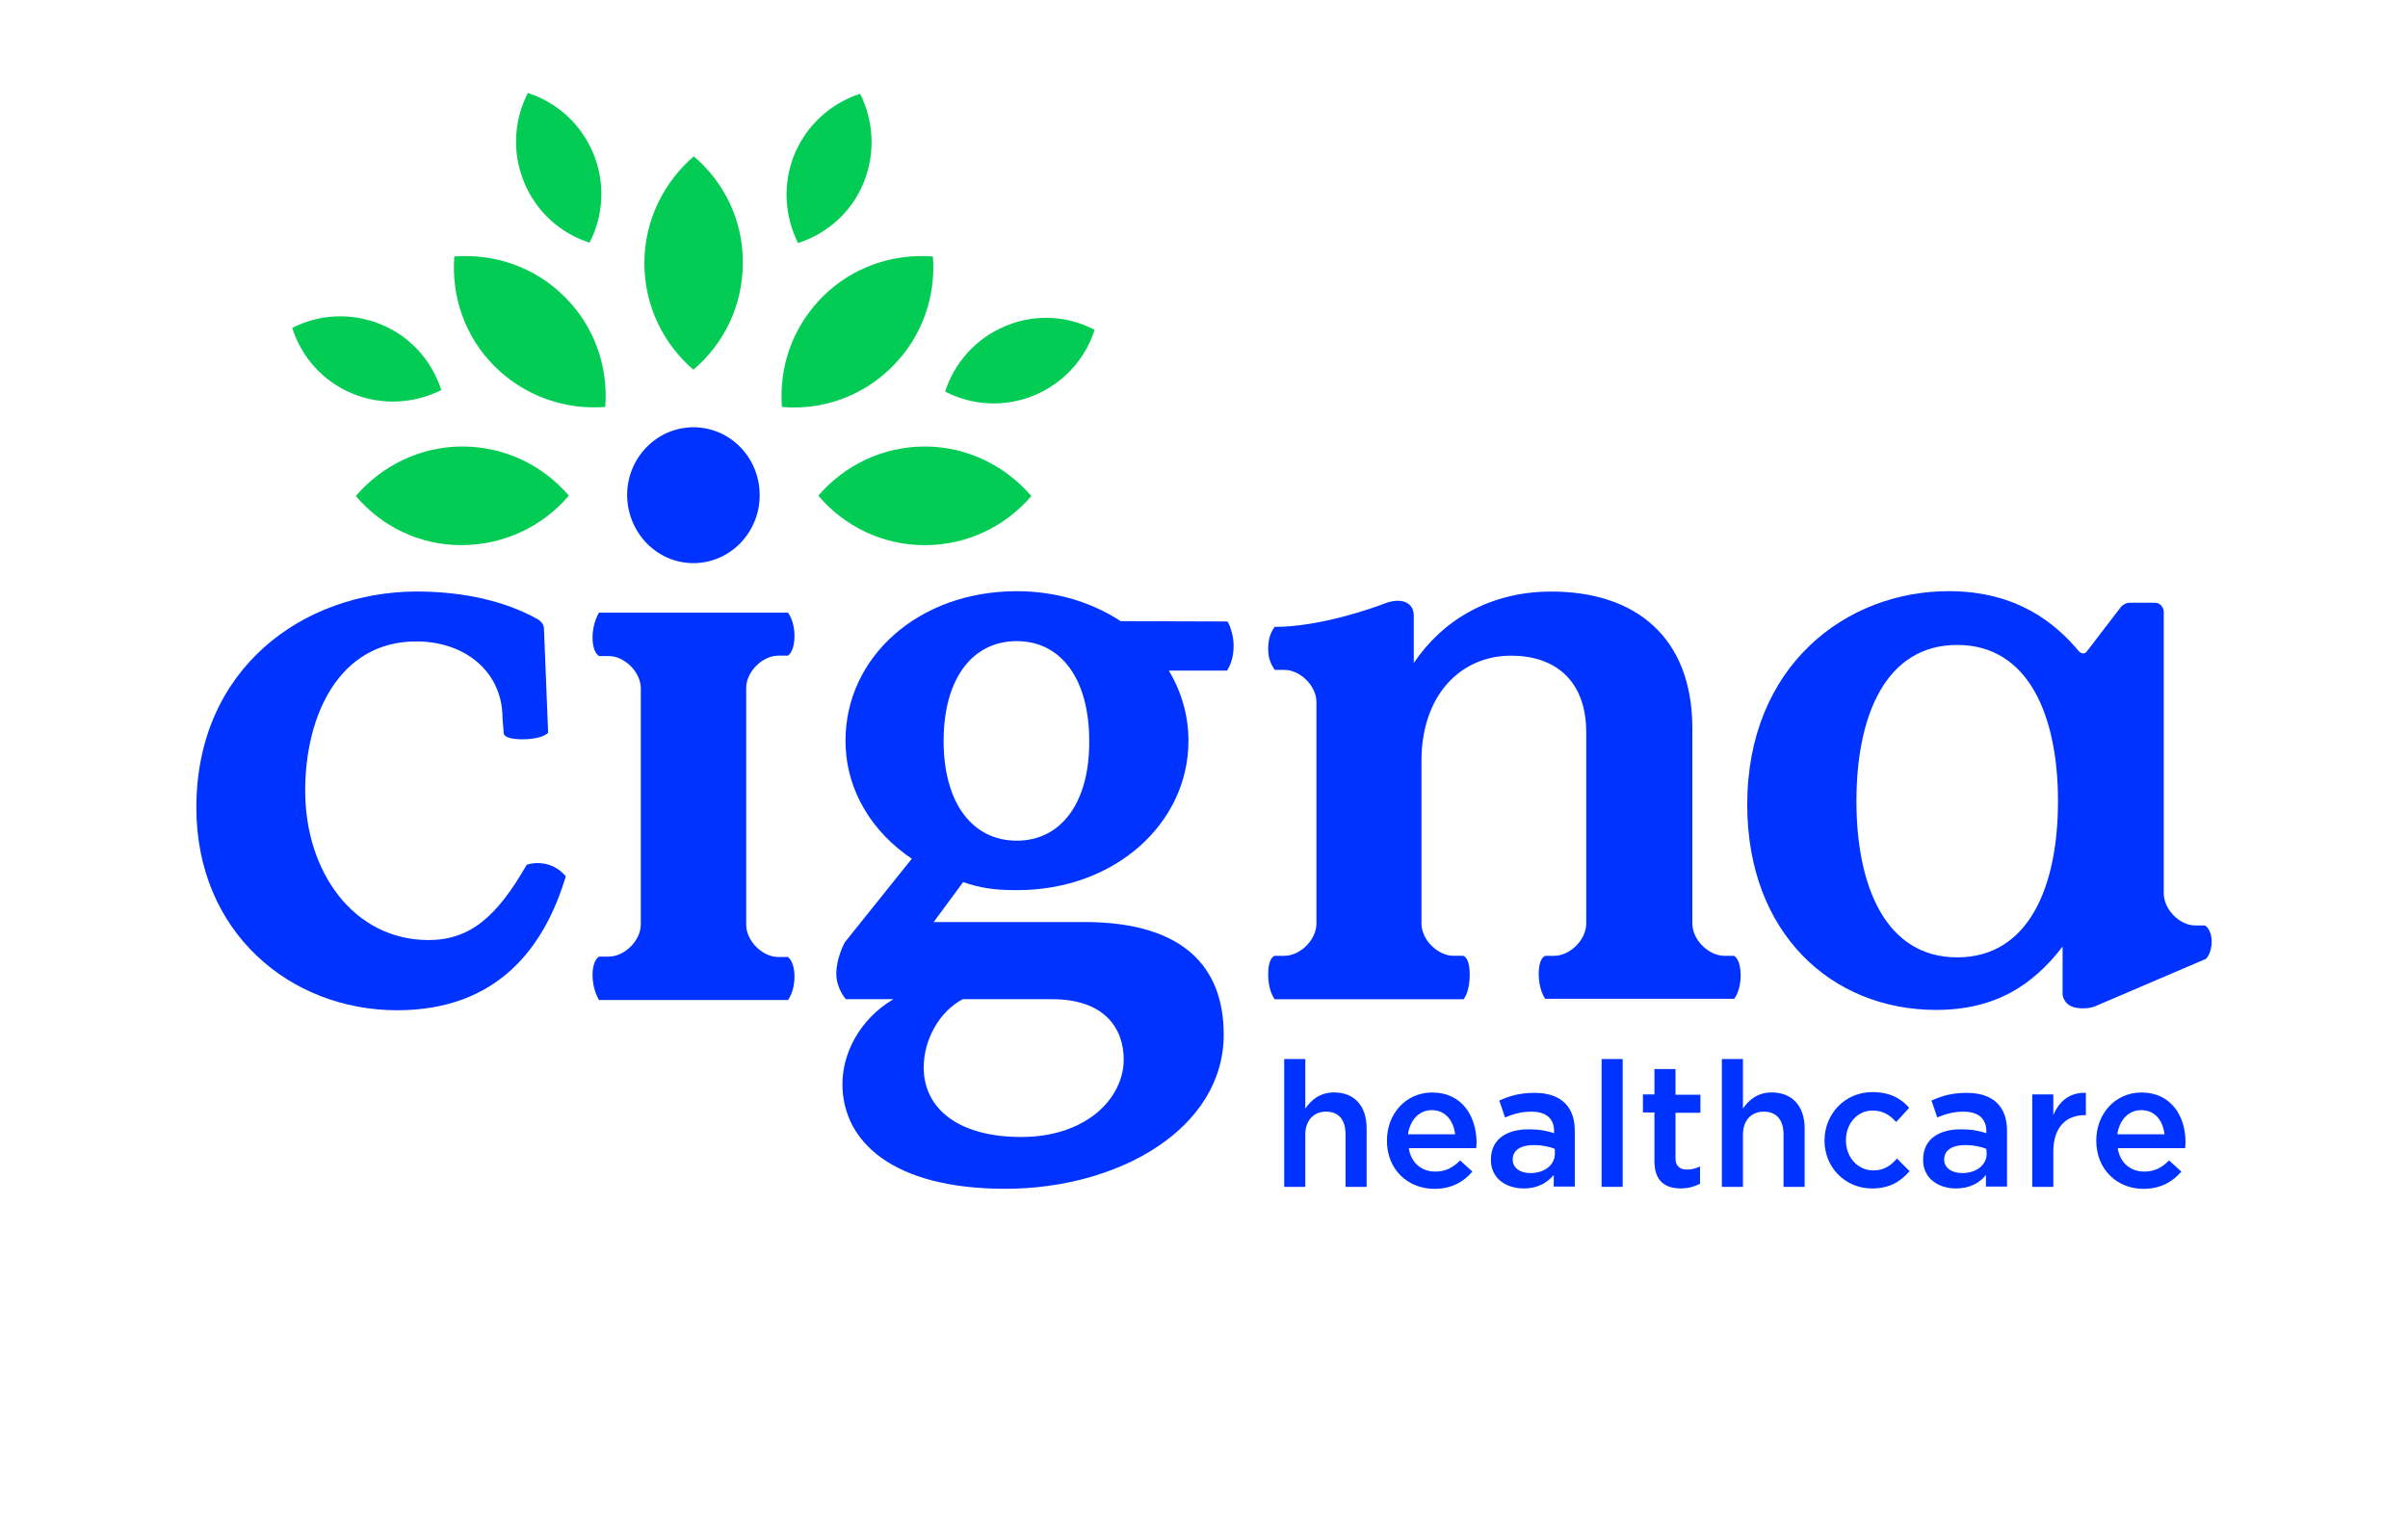
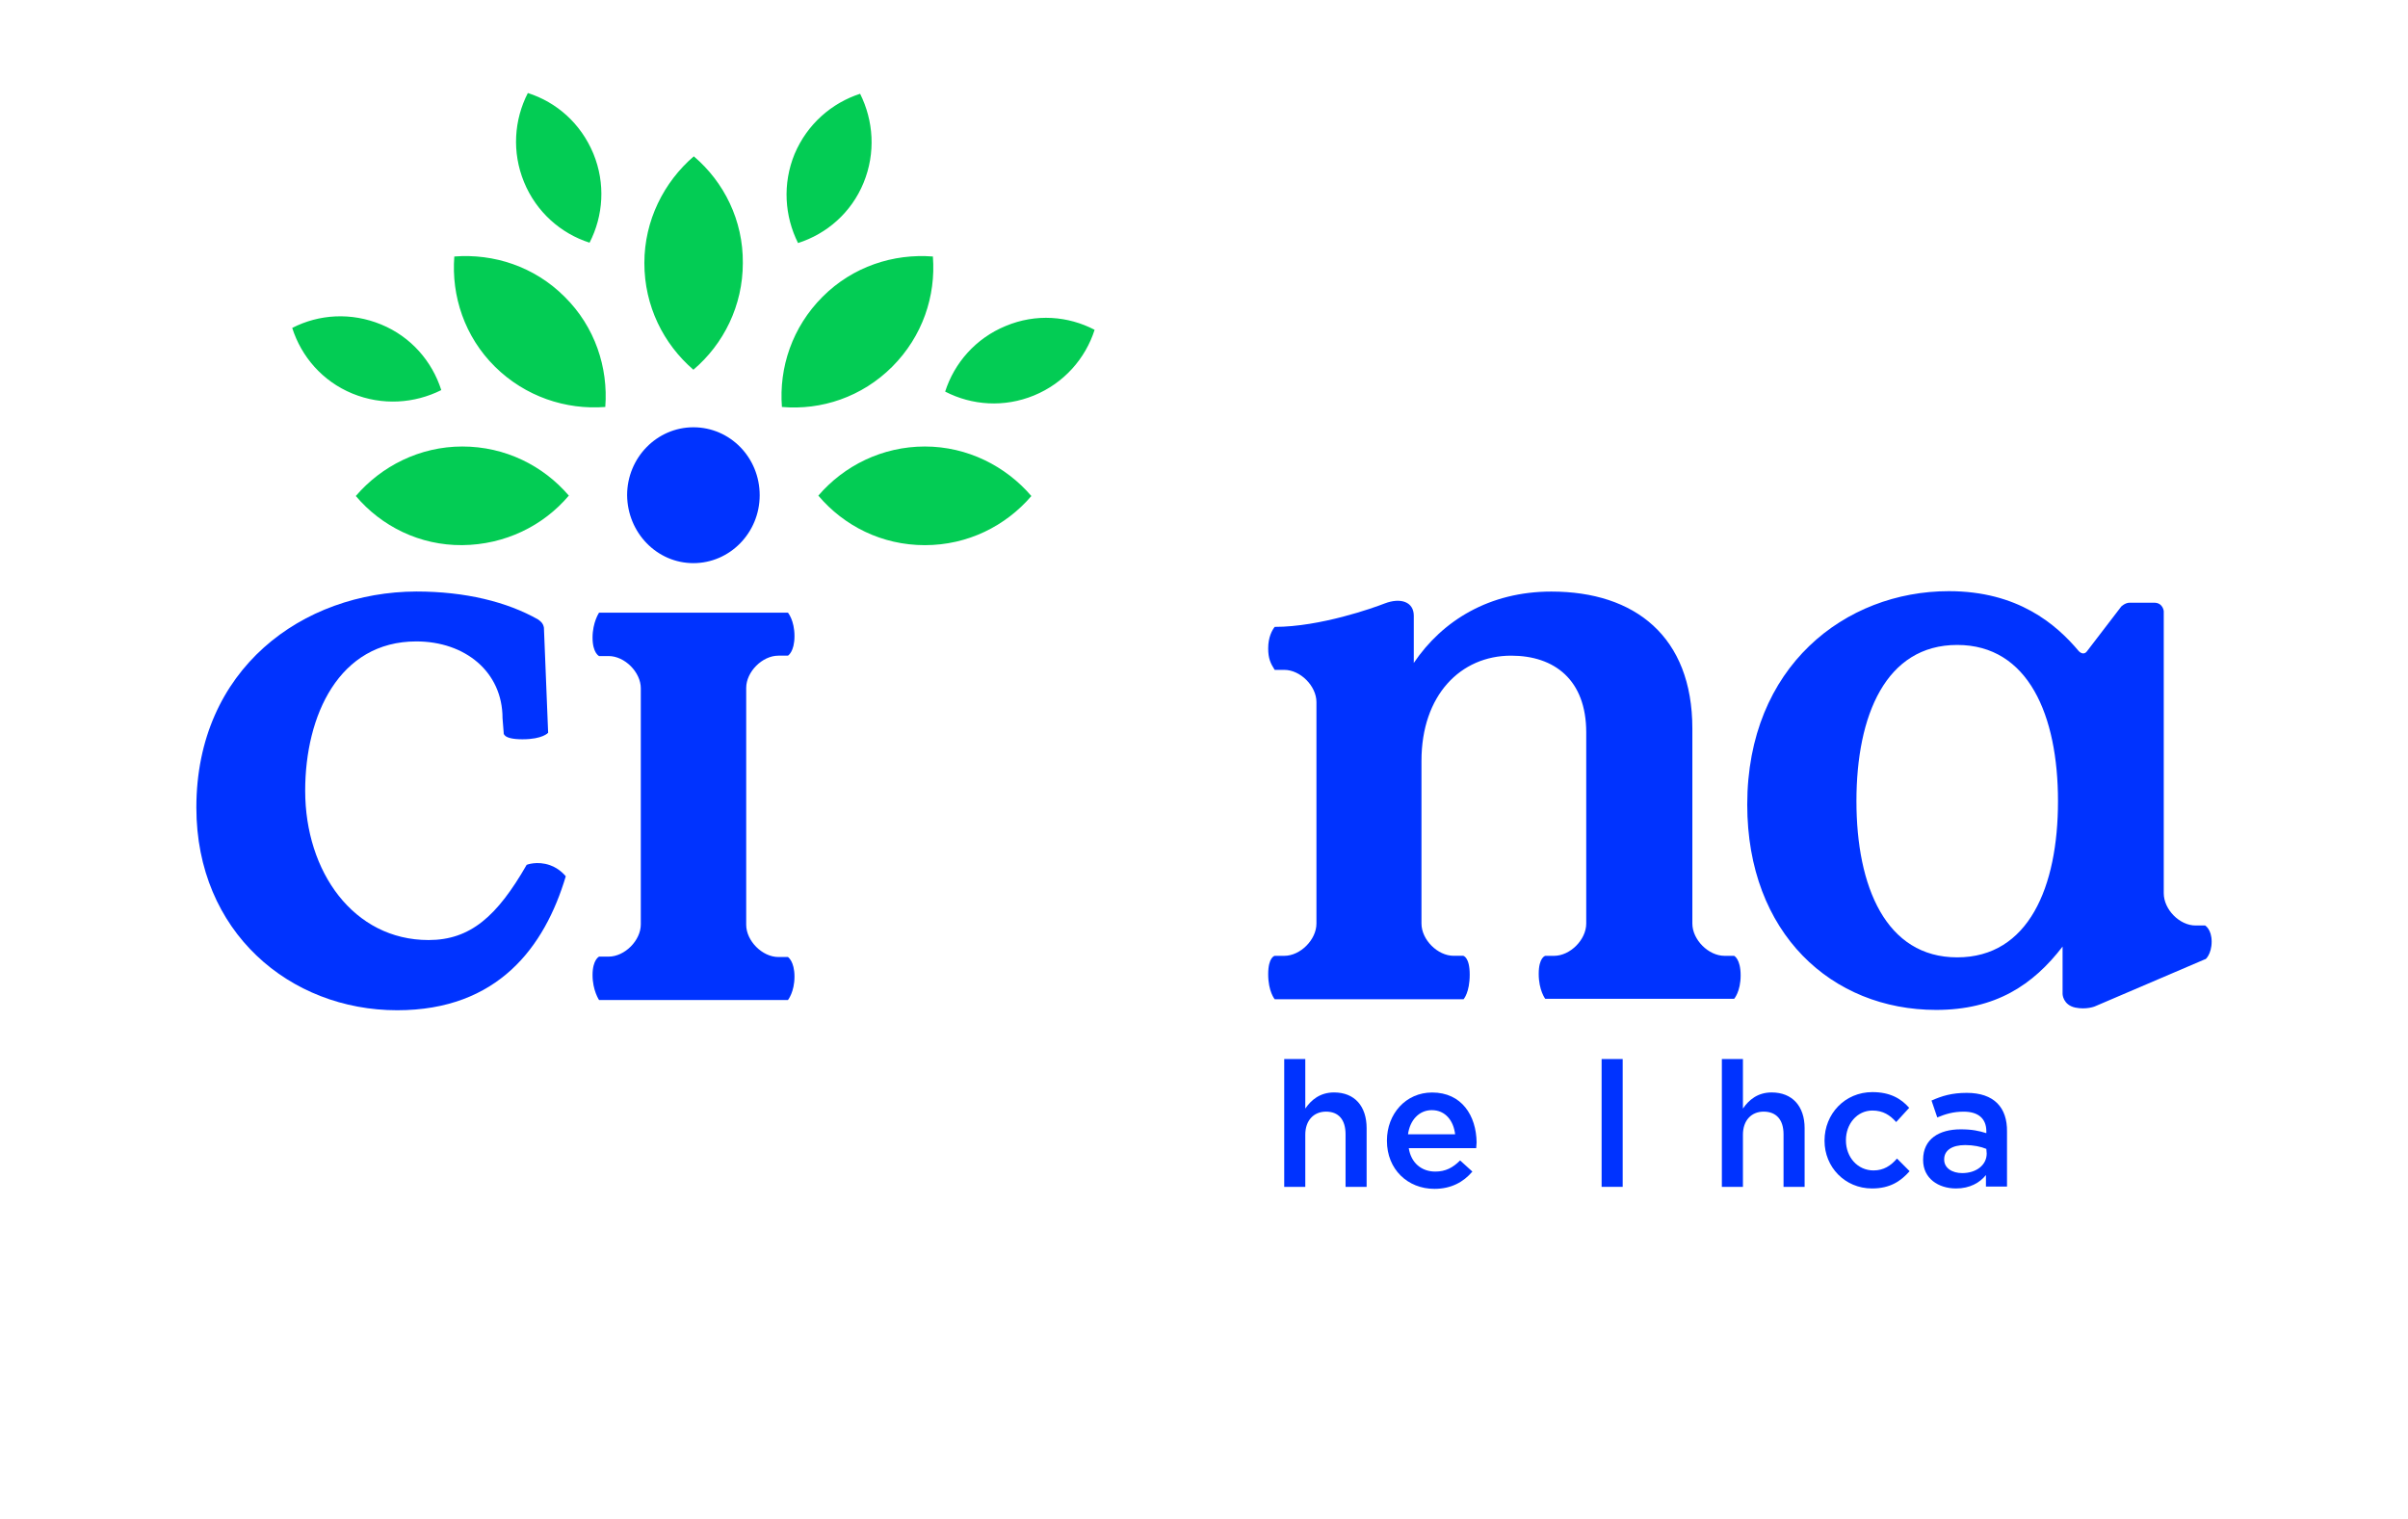
<svg xmlns="http://www.w3.org/2000/svg" width="233" height="147" viewBox="0 0 233 147" fill="none">
  <path d="M129.083 105.703C127.711 105.703 126.859 106.447 126.301 107.263V102.471H124.262V114.838H126.301V109.787C126.301 108.412 127.118 107.56 128.305 107.56C129.527 107.56 130.197 108.339 130.197 109.752V114.841H132.236V109.159C132.233 107.04 131.084 105.703 129.083 105.703Z" fill="#0033FF" />
  <path d="M138.576 105.709C136.017 105.709 134.201 107.789 134.201 110.351V110.39C134.201 113.137 136.202 115.032 138.799 115.032C140.43 115.032 141.617 114.362 142.469 113.36L141.282 112.282C140.577 112.987 139.875 113.36 138.873 113.36C137.574 113.36 136.537 112.543 136.314 111.095H142.839C142.839 110.91 142.878 110.725 142.878 110.537C142.842 107.936 141.432 105.709 138.576 105.709ZM136.24 109.755C136.425 108.38 137.316 107.416 138.538 107.416C139.872 107.416 140.65 108.456 140.8 109.755H136.24Z" fill="#0033FF" />
  <path d="M142.211 94.3C142.211 92.59 141.583 92.482 141.583 92.482H140.657C139.1 92.482 137.543 90.921 137.543 89.361V73.616C137.543 67.266 141.324 63.441 146.219 63.441C150.409 63.441 153.485 65.78 153.485 70.869V89.364C153.485 90.924 151.928 92.485 150.371 92.485H149.519C149.519 92.485 148.887 92.634 148.887 94.23C148.887 95.825 149.519 96.645 149.519 96.645H167.797C167.797 96.645 168.426 95.94 168.426 94.38C168.426 92.784 167.797 92.485 167.797 92.485H166.868C165.311 92.485 163.754 90.924 163.754 89.364V70.498C163.754 61.584 158.192 57.239 150.109 57.239C144.139 57.239 139.579 60.024 136.799 64.146C136.799 64.146 136.799 60.062 136.799 59.577C136.799 58.24 135.539 57.794 133.982 58.39C132.945 58.799 127.753 60.656 123.34 60.656C123.081 60.991 122.711 61.657 122.711 62.736C122.711 63.703 122.934 64.184 123.34 64.816H124.265C125.822 64.816 127.38 66.376 127.38 67.936V89.364C127.38 90.924 125.822 92.485 124.265 92.485H123.34C123.34 92.485 122.711 92.596 122.711 94.268C122.711 95.94 123.34 96.683 123.34 96.683H141.618C141.618 96.677 142.211 96.046 142.211 94.3Z" fill="#0033FF" />
-   <path d="M108.435 60.1C105.655 58.282 102.206 57.203 98.386 57.203C88.82 57.203 81.812 63.629 81.812 71.65C81.812 76.589 84.518 80.6 88.226 83.088L81.739 91.183C81.739 91.183 80.922 92.67 80.922 94.192C80.922 95.678 81.847 96.68 81.847 96.68H86.446C83.073 98.687 81.515 102.028 81.515 104.887C81.515 110.457 86.372 115.026 97.273 115.026C108.211 115.026 118.407 109.232 118.407 100.097C118.407 93.598 114.549 89.215 104.909 89.215H90.339L93.195 85.351C94.825 85.909 96.124 86.129 98.421 86.129C107.915 86.129 114.996 79.63 114.996 71.683C114.996 69.194 114.29 66.89 113.103 64.887H118.739C119.036 64.367 119.368 63.661 119.368 62.471C119.368 61.543 119.033 60.541 118.774 60.133L108.435 60.1ZM93.159 96.68H101.797C106.951 96.68 108.731 99.577 108.731 102.513C108.731 106.226 105.173 110.014 98.795 110.014C92.789 110.014 89.378 107.302 89.378 103.291C89.378 100.579 90.897 97.867 93.159 96.68ZM98.386 81.343C94.085 81.343 91.305 77.703 91.305 71.688C91.305 65.671 94.085 62.034 98.386 62.034C102.649 62.034 105.394 65.674 105.394 71.688C105.432 77.703 102.649 81.343 98.386 81.343Z" fill="#0033FF" />
  <path d="M53.224 83.717C51.963 83.271 50.961 83.679 50.961 83.679C48.105 88.656 45.511 90.957 41.468 90.957C34.202 90.957 29.53 84.346 29.53 76.51C29.53 69.232 32.795 62.063 40.284 62.063C44.994 62.063 48.625 64.998 48.625 69.491L48.737 70.901C48.737 70.901 48.59 71.533 50.553 71.533C52.518 71.533 53.038 70.901 53.038 70.901L52.63 60.726C52.63 60.726 52.592 60.468 52.445 60.28C52.295 60.094 52.075 59.945 52.075 59.945C49.072 58.237 45.029 57.233 40.284 57.233C29.31 57.271 19 64.698 19 78.141C19 90.172 28.047 97.75 38.43 97.75C48.182 97.75 52.706 91.621 54.745 84.79C54.745 84.796 54.187 84.052 53.224 83.717Z" fill="#0033FF" />
  <path d="M67.094 54.489C70.617 54.489 73.508 51.553 73.508 47.916C73.508 44.278 70.652 41.343 67.094 41.343C63.571 41.343 60.68 44.278 60.68 47.916C60.715 51.556 63.571 54.489 67.094 54.489Z" fill="#0033FF" />
  <path d="M72.203 66.561C72.203 65.001 73.76 63.441 75.317 63.441H76.243C76.243 63.441 76.875 63.071 76.875 61.546C76.875 60.024 76.243 59.281 76.243 59.281H57.965C57.965 59.281 57.336 60.209 57.336 61.696C57.336 63.182 57.965 63.479 57.965 63.479H58.89C60.447 63.479 62.005 65.039 62.005 66.6V82.125V89.441C62.005 91.001 60.447 92.561 58.89 92.561H57.965C57.965 92.561 57.336 92.858 57.336 94.344C57.336 95.831 57.965 96.76 57.965 96.76H76.243C76.243 96.76 76.875 95.981 76.875 94.494C76.875 93.008 76.243 92.599 76.243 92.599H75.317C73.76 92.599 72.203 91.039 72.203 89.479V84.132V66.561Z" fill="#0033FF" />
  <path d="M190.307 105.744C188.862 105.744 187.898 106.041 186.896 106.488L187.451 108.121C188.265 107.786 189.008 107.563 190.01 107.563C191.421 107.563 192.199 108.233 192.199 109.458V109.643C191.494 109.42 190.827 109.273 189.714 109.273C187.639 109.273 186.082 110.202 186.082 112.208V112.247C186.082 114.03 187.566 114.994 189.27 114.994C190.604 114.994 191.57 114.436 192.161 113.695V114.809H194.2V109.499C194.235 107.155 192.937 105.744 190.307 105.744ZM192.235 111.612C192.235 112.726 191.233 113.507 189.863 113.507C188.9 113.507 188.121 113.025 188.121 112.208V112.17C188.121 111.315 188.864 110.795 190.16 110.795C190.939 110.795 191.682 110.945 192.199 111.165L192.235 111.612Z" fill="#0033FF" />
-   <path d="M198.68 107.901V105.894H196.641V114.844H198.68V111.427C198.68 109.05 199.94 107.898 201.721 107.898H201.832V105.744C200.275 105.674 199.235 106.564 198.68 107.901Z" fill="#0033FF" />
  <path d="M214.001 91.11C214.001 89.923 213.372 89.549 213.372 89.549H212.443C210.886 89.549 209.367 87.989 209.367 86.429V59.134C209.367 59.134 209.294 58.317 208.439 58.317H206.068C205.624 58.317 205.254 58.687 205.254 58.687L201.954 62.994C201.584 63.514 201.137 62.994 201.137 62.994C198.951 60.394 195.243 57.2 188.568 57.2C178.558 57.2 169.064 64.478 169.064 77.85C169.064 90.328 177.259 97.718 187.343 97.718C193.09 97.718 196.724 95.302 199.577 91.588V96.193C199.577 96.193 199.615 97.233 200.799 97.491C201.875 97.715 202.692 97.38 202.692 97.38L213.372 92.811C213.372 92.893 214.001 92.335 214.001 91.11ZM189.382 92.632C182.483 92.632 179.63 85.797 179.63 77.518C179.63 69.2 182.483 62.404 189.382 62.404C196.278 62.404 199.133 69.238 199.133 77.518C199.133 85.836 196.278 92.632 189.382 92.632Z" fill="#0033FF" />
-   <path d="M148.485 105.744C147.039 105.744 146.076 106.041 145.074 106.488L145.629 108.121C146.446 107.786 147.186 107.563 148.188 107.563C149.598 107.563 150.377 108.233 150.377 109.458V109.643C149.672 109.42 149.005 109.273 147.894 109.273C145.817 109.273 144.26 110.202 144.26 112.208V112.247C144.26 114.03 145.744 114.994 147.448 114.994C148.782 114.994 149.71 114.436 150.339 113.695V114.809H152.378V109.499C152.416 107.155 151.117 105.744 148.485 105.744ZM150.45 111.612C150.45 112.726 149.449 113.507 148.076 113.507C147.113 113.507 146.372 113.025 146.372 112.208V112.17C146.372 111.315 147.113 110.795 148.411 110.795C149.19 110.795 149.93 110.945 150.45 111.165V111.612Z" fill="#0033FF" />
-   <path d="M207.213 105.709C204.654 105.709 202.838 107.789 202.838 110.351V110.39C202.838 113.137 204.839 115.032 207.398 115.032C209.029 115.032 210.216 114.362 211.068 113.36L209.881 112.282C209.175 112.987 208.47 113.36 207.471 113.36C206.176 113.36 205.136 112.543 204.912 111.095H211.438C211.438 110.91 211.473 110.725 211.473 110.537C211.476 107.936 210.028 105.709 207.213 105.709ZM204.877 109.755C205.062 108.38 205.952 107.416 207.178 107.416C208.55 107.416 209.29 108.456 209.44 109.755H204.877Z" fill="#0033FF" />
  <path d="M181.285 113.249C179.728 113.249 178.614 111.95 178.614 110.352V110.313C178.614 108.753 179.69 107.454 181.173 107.454C182.214 107.454 182.881 107.901 183.474 108.568L184.735 107.193C183.921 106.265 182.842 105.671 181.176 105.671C178.506 105.671 176.543 107.787 176.543 110.352V110.39C176.543 112.917 178.509 114.994 181.141 114.994C182.883 114.994 183.924 114.289 184.776 113.322L183.553 112.097C182.954 112.802 182.252 113.249 181.285 113.249Z" fill="#0033FF" />
  <path d="M157.012 102.471H154.973V114.838H157.012V102.471Z" fill="#0033FF" />
-   <path d="M162.123 103.441H160.084V105.891H158.971V107.637H160.084V112.352C160.084 114.321 161.16 114.988 162.643 114.988C163.384 114.988 163.977 114.803 164.497 114.541V112.869C164.089 113.055 163.681 113.166 163.237 113.166C162.532 113.166 162.123 112.831 162.123 112.053V107.669H164.533V105.924H162.123V103.441Z" fill="#0033FF" />
  <path d="M171.428 105.703C170.056 105.703 169.204 106.447 168.648 107.263V102.471H166.609V114.838H168.648V109.787C168.648 108.412 169.465 107.56 170.649 107.56C171.872 107.56 172.577 108.339 172.577 109.752V114.841H174.616V109.159C174.616 107.04 173.429 105.703 171.428 105.703Z" fill="#0033FF" />
  <path fill-rule="evenodd" clip-rule="evenodd" d="M62.349 25.451C62.349 21.328 64.241 17.615 67.132 15.126C70.062 17.615 71.916 21.328 71.877 25.451C71.877 29.573 70.024 33.287 67.094 35.775C64.203 33.287 62.349 29.611 62.349 25.451ZM76.884 14.903C75.697 17.8 75.92 20.92 77.219 23.517C79.999 22.627 82.373 20.582 83.56 17.688C84.747 14.791 84.523 11.671 83.225 9.073C80.48 9.964 78.106 12.006 76.884 14.903ZM50.705 17.615C51.892 20.512 54.263 22.592 57.046 23.482C58.38 20.882 58.603 17.762 57.416 14.867C56.194 11.932 53.858 9.89 51.075 9C49.742 11.597 49.518 14.718 50.705 17.615ZM34.096 38.079C36.987 39.266 40.101 39.045 42.699 37.744C41.809 34.959 39.769 32.582 36.878 31.395C33.987 30.205 30.873 30.393 28.275 31.73C29.163 34.512 31.202 36.889 34.096 38.079ZM97.313 31.541C94.422 32.728 92.345 35.105 91.454 37.891C94.049 39.228 97.163 39.451 100.057 38.261C102.948 37.071 105.026 34.697 105.916 31.912C103.357 30.575 100.242 30.316 97.313 31.541ZM89.489 43.203C85.373 43.203 81.665 45.06 79.182 47.957C81.665 50.892 85.337 52.749 89.489 52.749C93.64 52.749 97.313 50.892 99.796 47.995C97.313 45.098 93.605 43.203 89.489 43.203ZM79.59 28.718C76.661 31.653 75.362 35.552 75.659 39.377C79.478 39.712 83.407 38.411 86.336 35.479C89.266 32.543 90.564 28.645 90.267 24.819C86.448 24.522 82.519 25.786 79.59 28.718ZM44.735 43.203C40.619 43.203 36.911 45.098 34.428 47.992C36.911 50.927 40.619 52.784 44.735 52.746C48.851 52.708 52.559 50.889 55.042 47.954C52.559 45.06 48.889 43.203 44.735 43.203ZM54.636 28.718C51.707 25.783 47.776 24.522 43.959 24.819C43.663 28.645 44.961 32.582 47.891 35.479C50.82 38.376 54.751 39.674 58.568 39.377C58.861 35.552 57.566 31.615 54.636 28.718Z" fill="#03CC54" />
</svg>